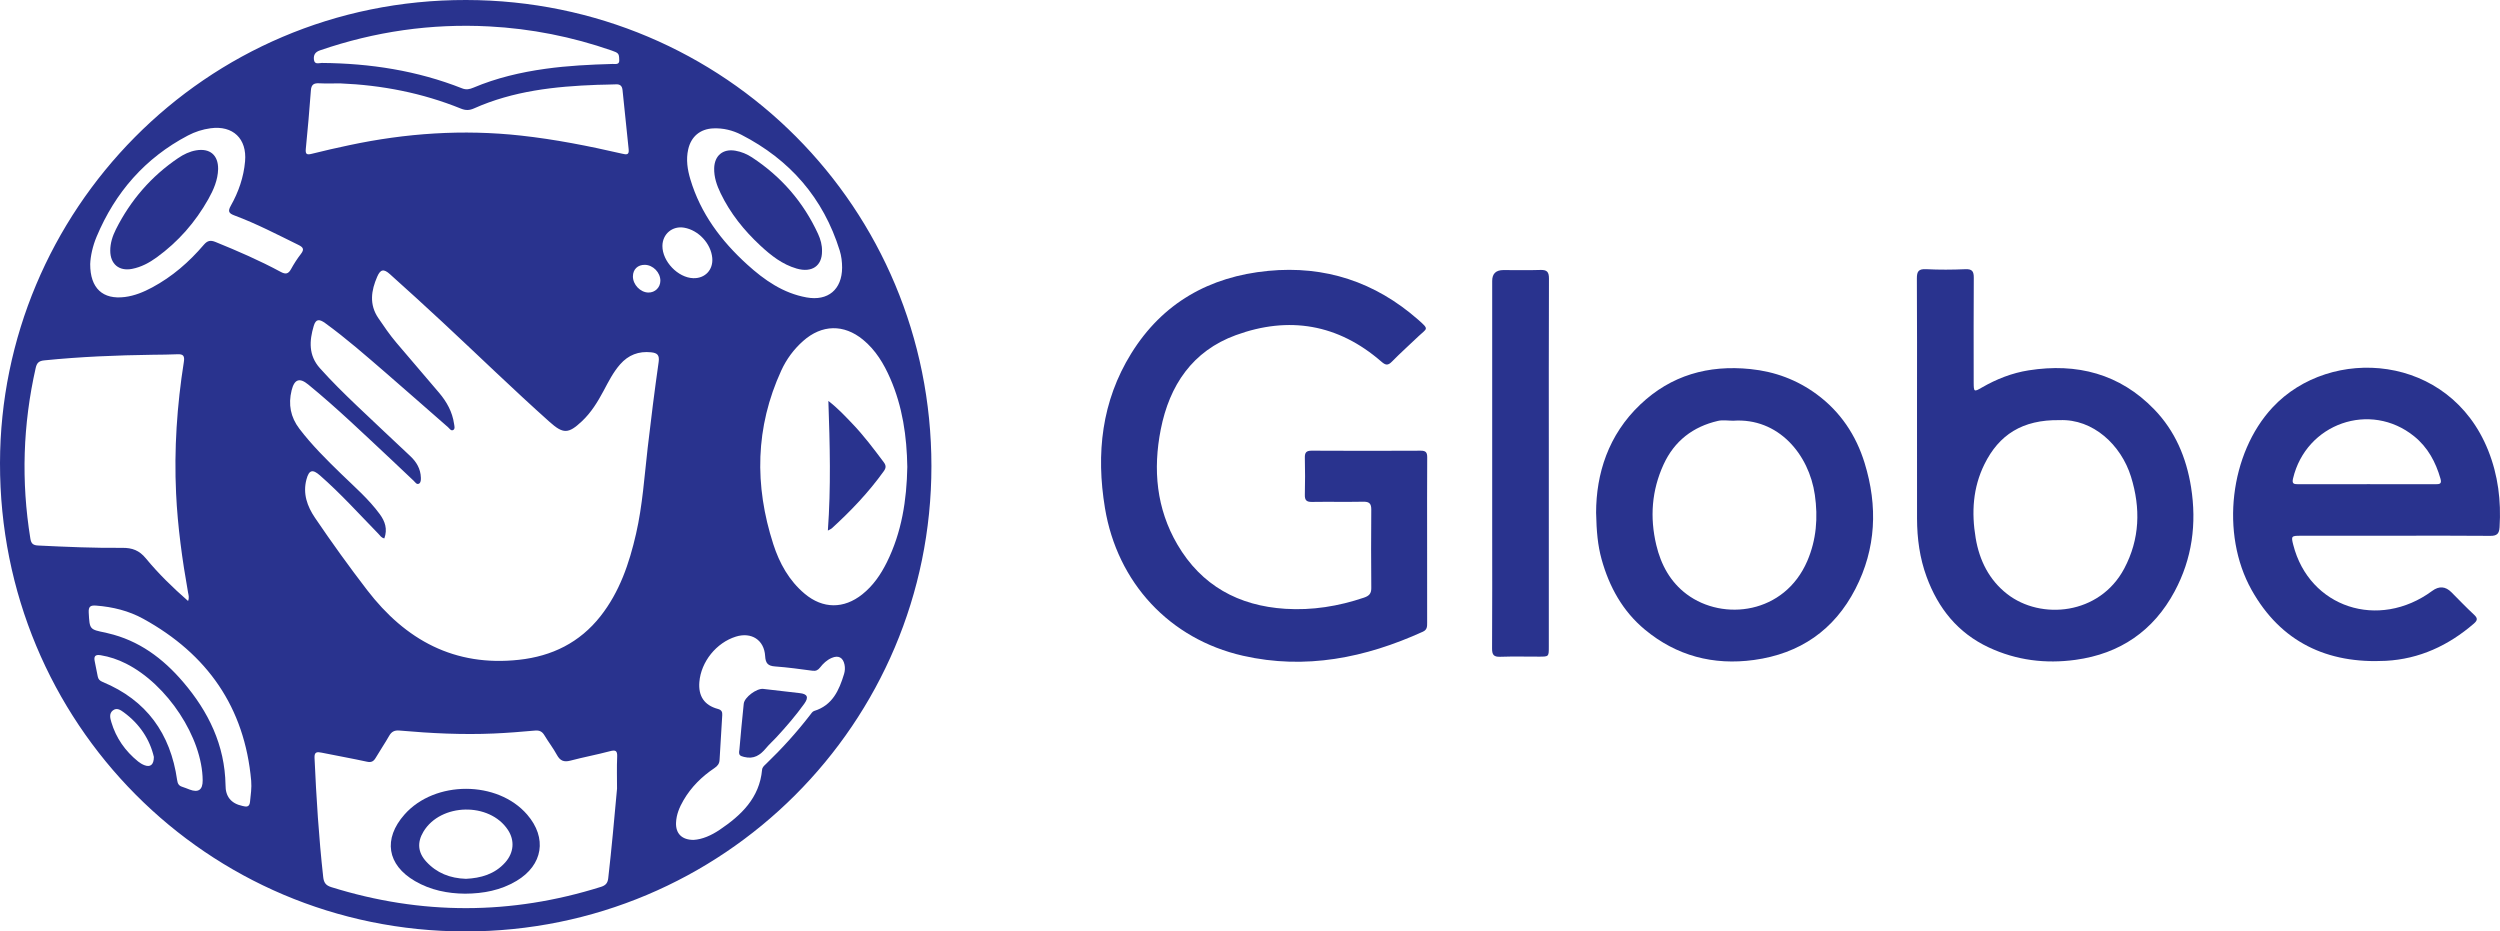
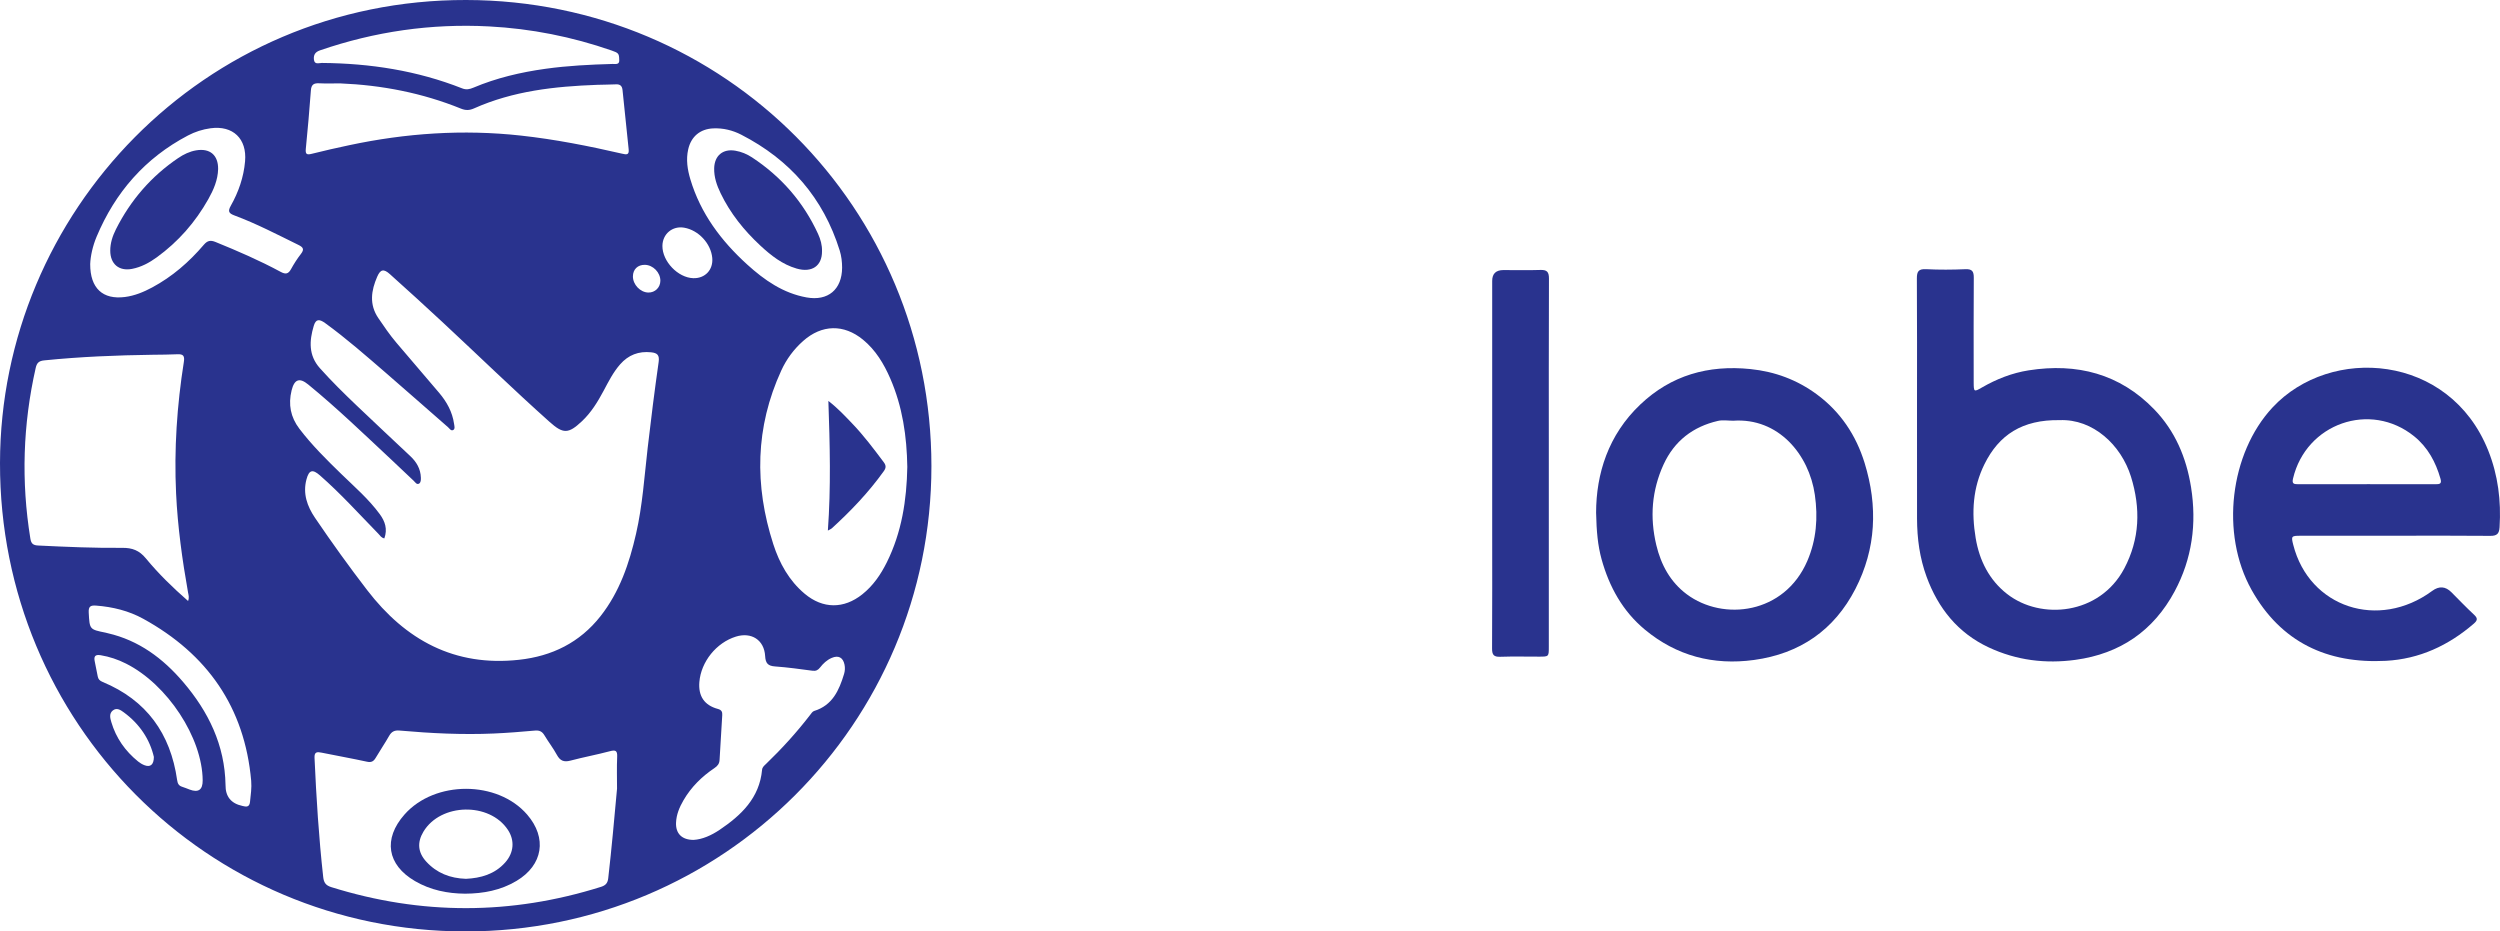
<svg xmlns="http://www.w3.org/2000/svg" id="uuid-be450ef4-69cf-4acf-8288-2274290b08cb" width="2641.307" height="984.081" viewBox="0 0 2641.307 984.081">
  <defs>
    <style>.uuid-2fb44a51-ca02-44bc-aa96-e45ed15fdc59{fill:#29338e;stroke-width:0px;}</style>
  </defs>
  <g id="uuid-4f76fe9d-0182-4df3-a6b4-7a41295aac3c">
    <path class="uuid-2fb44a51-ca02-44bc-aa96-e45ed15fdc59" d="M984.07,492.474c-.001,271.848-220.317,491.75-492.533,491.607C218.716,983.937-.464,763.551.001,489.23.449,224.211,215.047-.493,492.485.001c273.715.487,491.586,220.148,491.585,492.473ZM406.055,568.839c-3.298-.675-4.541-3.089-6.275-4.869-20.317-20.853-39.84-42.505-61.784-61.724-7.805-6.835-11.525-5.741-14.198,4.216-4.031,15.014.727,28.388,8.975,40.568,17.618,26.019,35.995,51.509,55.142,76.436,40.524,52.758,92.265,81.067,160.412,73.621,34.841-3.806,64.108-18.127,86.067-46.004,20.255-25.714,30.432-55.801,37.612-87.174,6.859-29.973,8.792-60.598,12.305-91.024,3.484-30.183,7.289-60.336,11.558-90.417,1.03-7.258-1.366-9.55-7.87-10.243-13.213-1.408-24.106,2.762-32.849,12.734-7.322,8.351-12.24,18.193-17.412,27.878-6.281,11.762-13.184,23.062-23.023,32.295-14.192,13.316-19.645,13.501-34.081.608-38.49-34.378-75.477-70.369-113.255-105.51-18.327-17.048-36.843-33.898-55.476-50.611-6.496-5.826-9.947-5.172-13.375,2.704-6.367,14.629-8.636,29.285,1.171,43.751,6.029,8.892,12.087,17.741,19.027,25.935,15.024,17.739,30.224,35.329,45.254,53.063,8.06,9.51,13.939,20.157,15.736,32.697.316,2.203,1.257,5.195-.748,6.464-2.409,1.525-4.011-1.47-5.603-2.856-21.964-19.124-43.744-38.462-65.79-57.489-20.885-18.025-41.621-36.252-63.975-52.485-6.585-4.782-10.003-4.198-12.133,2.918-4.703,15.714-5.625,31.1,6.48,44.646,12.443,13.924,25.746,26.985,39.238,39.854,18.668,17.806,37.529,35.41,56.314,53.094,6.571,6.186,10.865,13.485,11.157,22.739.074,2.346.006,5.223-1.969,6.317-2.464,1.363-3.995-1.49-5.58-2.972-7.838-7.325-15.542-14.794-23.388-22.111-28.954-27.002-57.404-54.567-88.085-79.65-9.238-7.552-14.648-5.59-17.568,6.246-3.626,14.7-1.151,28.165,8.219,40.48,13.211,17.364,28.64,32.604,44.212,47.742,14.091,13.699,29.044,26.572,40.754,42.55,5.567,7.596,8.336,15.742,4.804,25.584ZM651.912,833.291c0-11.225-.364-22.467.138-33.67.296-6.61-1.636-7.544-7.718-5.931-13.813,3.663-27.903,6.281-41.719,9.934-6.846,1.81-10.877.138-14.255-6.092-3.883-7.163-8.978-13.658-13.156-20.676-2.414-4.054-5.305-5.414-10.024-4.99-14.497,1.303-29.02,2.476-43.559,3.109-33.232,1.447-66.401-.206-99.499-3.132-5.421-.479-8.477,1.185-11.073,5.77-4.401,7.772-9.476,15.16-13.998,22.868-2.199,3.748-4.483,5.333-9.204,4.306-15.962-3.472-32.056-6.332-48.066-9.59-4.767-.97-7.761-.932-7.472,5.459,1.901,42.101,4.512,84.138,9.187,126.041.665,5.958,2.816,8.799,8.57,10.596,95.053,29.677,189.997,29.579,284.975-.332,4.888-1.539,7-4.037,7.57-9.029,3.598-31.47,6.418-62.998,9.303-94.641ZM198.711,634.968c1.436-3.88.436-6.333-.004-8.809-6.17-34.722-11.007-69.619-12.668-104.87-2.196-46.591.938-92.918,8.207-138.952.998-6.319-.62-8.348-6.782-8.058-8.67.409-17.361.413-26.043.531-38.321.522-76.581,2.062-114.738,5.936-5.624.571-7.77,2.665-8.981,8.017-13.52,59.768-15.447,119.833-5.613,180.332.896,5.512,3.091,7.002,8.368,7.259,29.597,1.442,59.206,2.73,88.831,2.464,10.463-.094,17.885,2.699,24.828,11.129,13.25,16.088,28.229,30.704,44.596,45.019ZM958.587,493.354c-.507-32.328-5.037-63.734-18.006-93.482-6.794-15.585-15.419-30.001-28.783-40.972-20.288-16.654-43.523-16.141-63.233,1.321-9.886,8.759-17.641,19.268-23.112,31.185-27.543,59.99-28.502,121.392-8.453,183.528,6.498,20.138,16.616,38.486,33.195,52.391,19.161,16.07,41.305,16.17,60.848.584,11.422-9.109,19.478-20.861,25.89-33.766,15.792-31.786,21.019-65.872,21.655-100.79ZM359.369,88.095c-7.408,0-14.83.282-22.219-.091-5.645-.285-8.246,1.393-8.687,7.469-1.497,20.631-3.342,41.241-5.375,61.827-.56,5.667,1.058,6.52,6.291,5.195,13.116-3.323,26.333-6.27,39.569-9.09,59.907-12.765,120.283-16.87,181.319-10.171,36.123,3.964,71.662,10.999,107.017,19.131,4.414,1.015,7.59,1.679,6.904-4.664-2.252-20.821-4.377-41.657-6.466-62.495-.436-4.344-2.44-6.321-6.929-6.098-6.63.331-13.279.278-19.915.52-44.643,1.627-88.706,6.417-130.092,24.903-4.835,2.16-8.832,2.225-13.748.235-40.924-16.567-83.592-24.865-127.669-26.671ZM732.725,887.38c9.348-.528,18.906-4.806,27.654-10.705,22.861-15.417,41.991-33.643,44.768-63.305.273-2.914,2.276-4.426,4.1-6.181,16.781-16.15,32.418-33.327,46.629-51.794,1.22-1.586,2.545-3.704,4.236-4.223,19.415-5.954,26.435-21.811,31.674-39.126.97-3.206,1.159-6.555.471-9.868-1.578-7.595-6.492-10.157-13.607-7.054-5.047,2.201-8.958,5.883-12.275,10.162-2.059,2.656-4.287,3.841-7.846,3.37-13.166-1.742-26.343-3.603-39.578-4.544-7.562-.537-10.108-3.243-10.552-10.966-.982-17.072-14.548-25.644-30.903-20.557-20.672,6.43-36.839,26.525-38.601,47.981-1.22,14.855,5.213,24.581,19.592,28.438,4.073,1.093,4.775,3.33,4.589,6.576-.904,15.807-1.958,31.605-2.839,47.414-.222,3.986-2.224,6.355-5.443,8.519-13.314,8.949-24.538,19.995-32.658,33.968-4.281,7.366-7.551,15.124-7.881,23.765-.432,11.305,6.036,18.089,18.471,18.129ZM95.298,278.942c-.099,25.785,13.423,37.809,36.644,34.848,10.277-1.31,19.706-5.213,28.757-10.06,21.22-11.366,39.081-26.892,54.613-45.089,3.829-4.486,7.084-5.137,12.415-2.968,23.427,9.531,46.621,19.565,68.877,31.592,5.28,2.853,8.082,2.137,10.908-2.992,3.072-5.575,6.542-11.006,10.448-16.026,3.873-4.978,2.218-7.102-2.783-9.553-22.233-10.897-44.196-22.388-67.438-31.051-5.859-2.184-7.318-4.2-3.924-10.219,8.212-14.562,13.653-30.201,15.116-47.032,2.074-23.856-12.808-38.078-36.467-34.88-8.45,1.142-16.463,3.732-23.947,7.666-45.249,23.779-76.786,60.03-96.448,106.878-4.17,9.935-6.44,20.425-6.77,28.887ZM654.199,62.451c-.172-5.822-.795-6.581-7.986-9.079-41.979-14.584-85.134-23.132-129.536-25.464-61.188-3.213-120.659,5.38-178.577,25.285-5.109,1.756-6.946,4.82-6.447,9.67.599,5.817,5.367,3.619,8.37,3.643,51.014.397,100.698,8.067,148.343,26.89,4.281,1.691,7.853.882,11.731-.755,24.389-10.295,49.902-16.285,76.054-19.942,23.561-3.294,47.253-4.475,70.997-5.135,3.226-.09,7.89,1.265,7.051-5.113ZM889.712,282.862c-.018-6.161-.709-12.282-2.531-18.137-17.283-55.539-52.535-95.951-104-122.398-9.106-4.68-19.093-7.146-29.581-6.693-13.876.599-23.443,8.634-26.496,22.156-2.446,10.836-.787,21.399,2.297,31.716,10.783,36.069,32.556,65.016,59.981,89.925,18.097,16.437,37.951,30.34,62.772,34.808,22.669,4.081,37.385-8.357,37.557-31.377ZM238.277,829.394q-.183,18.191,17.747,22.066c.499.108,1.004.19,1.499.317,4.038,1.03,6.166-.156,6.63-4.672.757-7.373,1.891-14.752,1.237-22.144-6.877-77.758-46.424-133.956-114.013-171.191-15.324-8.442-32.23-12.596-49.805-13.946-5.996-.461-8.188.949-7.834,7.378.981,17.791.732,17.803,17.952,21.24.75.15,1.48.396,2.227.568,32.767,7.552,58.227,26.554,79.584,51.548,26.773,31.332,44.047,66.738,44.777,108.836ZM214.131,824.5c-.313-45.123-37.23-101.362-81.018-123.413-8.49-4.275-17.36-7.291-26.789-8.846-5.96-.983-7.35,1.361-6.209,6.657,1.128,5.241,2.109,10.513,3.139,15.775.579,2.956,2.069,4.528,5.139,5.802,46.327,19.215,71.749,54.523,78.736,103.615.555,3.902,1.771,6.051,5.366,7.183,2.674.842,5.266,1.946,7.894,2.935q13.846,5.212,13.742-9.708ZM732.392,293.903c12.545.415,21.269-8.873,20.123-21.422-1.389-15.206-14.531-29.33-29.712-31.932-12.428-2.131-22.894,6.686-22.95,19.334-.072,16.274,16.391,33.487,32.539,34.021ZM162.568,799.709c-4.279-18.498-14.971-34.734-31.617-46.986-3.363-2.475-7.537-5.523-11.818-2.037-3.987,3.246-2.752,8.032-1.542,12.138,4.979,16.893,14.694,30.684,28.34,41.716,1.959,1.583,4.221,2.955,6.56,3.873,6.235,2.446,10.033-.251,10.077-8.703ZM681.298,279.798c-7.521-.113-12.56,4.762-12.606,12.197-.055,8.686,7.794,16.922,16.282,17.086,7.069.136,12.648-5.305,12.718-12.407.086-8.717-7.713-16.746-16.393-16.876Z" />
-     <path class="uuid-2fb44a51-ca02-44bc-aa96-e45ed15fdc59" d="M1507.782,571.355c.002,28.874-.021,57.748.029,86.622.007,3.937.058,7.357-4.494,9.424-60.846,27.642-123.97,40.459-190.154,25.402-77.665-17.668-132.732-77.361-145.753-156.038-9.516-57.495-3.502-112.843,27.713-163.244,33.123-53.481,82.659-81.311,144.648-87.326,60.149-5.836,113.048,11.675,158.465,51.499,12.219,10.714,9.431,8.956.598,17.428-9.402,9.018-19.165,17.676-28.267,26.983-4.313,4.41-6.804,3.72-11.143-.052-45.649-39.684-97.696-48.436-153.738-27.962-45.841,16.747-70.102,52.963-79.308,99.542-8.379,42.392-4.646,83.68,17.544,121.644,25.372,43.408,64.663,64.818,114.106,67.95,28.323,1.794,56.007-2.67,82.961-11.779,5.382-1.819,7.87-4.185,7.814-10.172-.258-27.594-.244-55.193-.015-82.787.051-6.218-1.902-8.531-8.339-8.407-18.138.347-36.291-.073-54.432.213-5.76.091-7.551-1.925-7.415-7.542.317-13.024.318-26.066-.002-39.09-.137-5.578,1.514-7.547,7.349-7.512,38.334.23,76.67.21,115.004.016,5.411-.027,6.963,1.758,6.926,7.033-.206,29.384-.099,58.769-.096,88.154Z" />
    <path class="uuid-2fb44a51-ca02-44bc-aa96-e45ed15fdc59" d="M2025.363,429.169c.001-44.979.155-89.959-.148-134.936-.051-7.576,1.885-10.244,9.842-9.838,13.767.702,27.615.631,41.391.02,7.403-.328,8.95,2.502,8.901,9.186-.248,33.732-.112,67.468-.11,101.202 0,3.067-.015,6.134.007,9.2.072,10.122.254,10.282,8.742,5.378,15.417-8.908,31.811-15.348,49.38-18.106,50.932-7.995,96.247,3.564,132.687,41.31,21.955,22.741,33.884,50.788,38.843,82.084,6.13,38.69,1.164,75.561-17.312,110.074-22.386,41.815-57.717,65.924-104.634,72.38-31.715,4.365-62.584.582-91.809-13.115-32.657-15.306-53.394-41.227-65.639-74.58-7.284-19.84-10.049-40.431-10.109-61.424-.112-39.612-.032-79.224-.031-118.836ZM2176.09,443.883c-39.589-.626-64.195,15.628-79.48,46.562-12.274,24.841-13.798,51.028-9.275,78.024,3.988,23.803,14.282,44.277,33.217,59.071,35.657,27.859,97.71,22.166,123.726-26.807,16.543-31.141,17.482-63.812,7.178-97.045-10.429-33.636-40.126-61.251-75.365-59.805Z" />
    <path class="uuid-2fb44a51-ca02-44bc-aa96-e45ed15fdc59" d="M2529.948,566.006c-33.214.008-66.428-.023-99.642.027-9.458.014-9.749.499-7.431,9.597,16.865,66.192,90.109,90.458,146.837,48.649q10.838-7.988,20.22,1.392c7.949,7.948,15.691,16.118,23.933,23.749,4.062,3.76,3.835,5.972-.239,9.49-26.764,23.106-57.545,37.387-92.875,39.262-61.88,3.283-110.984-19.68-141.9-74.924-33.279-59.466-22.77-144.411,22.042-192.645,61.238-65.915,187.098-57.124,227.977,45.4,10.402,26.088,13.769,53.211,11.982,81.148-.425,6.644-2.767,9.071-9.732,9.001-33.721-.338-67.448-.152-101.172-.144ZM2500.602,511.529c24.24,0,48.481-.062,72.721.057,4.377.022,6.638-.457,5.09-5.852-5.051-17.598-13.385-33.117-27.787-44.768-46.296-37.455-114.287-13.607-128.006,44.666-1.309,5.559.978,5.949,5.262,5.935,24.24-.083,48.48-.04,72.721-.038Z" />
    <path class="uuid-2fb44a51-ca02-44bc-aa96-e45ed15fdc59" d="M1686.315,541.73c.066-41.137,12.781-82.192,46.755-114.413,32.535-30.856,71.746-41.92,116.167-37.403,26.03,2.647,49.457,11.406,70.23,26.708,24.915,18.353,41.492,43.117,50.555,72.597,13.994,45.521,12.214,90.347-9.779,133.033-22.378,43.432-58.571,68.364-107.075,75.022-43.062,5.911-82.039-4.383-115.412-32.138-23.284-19.365-37.556-45.05-45.647-74.263-4.048-14.615-5.372-29.451-5.794-49.144ZM1831.122,444.502c-5.351,0-10.932-1-16.014.168-26.483,6.086-46.147,21.255-57.54,46.116-12.524,27.329-14.601,55.785-7.689,84.974,4.964,20.962,14.928,39.197,32.243,52.11,38.509,28.721,103.273,20.853,127.356-35.267,9.619-22.416,11.375-45.778,7.954-69.704-6.126-42.848-38.595-81.749-86.31-78.397Z" />
    <path class="uuid-2fb44a51-ca02-44bc-aa96-e45ed15fdc59" d="M1636.365,489.662c.001,64.607.005,129.214-.004,193.821-.002,10.237-.03,10.26-9.928,10.275-13.792.021-27.596-.331-41.371.145-6.793.235-8.697-2.016-8.656-8.697.263-42.644.131-85.291.13-127.936-.001-86.824-.001-173.647.002-260.471q0-11.446,11.798-11.468c13.026-.012,26.062.318,39.073-.125,6.97-.238,9.129,2.018,9.102,9.103-.25,65.117-.147,130.235-.146,195.353Z" />
    <path class="uuid-2fb44a51-ca02-44bc-aa96-e45ed15fdc59" d="M491.389,944.197c-18.71-.152-36.586-3.798-52.904-13.283-29.603-17.206-33.869-44.62-11.108-70.372,32.015-36.223,98.292-36.155,129.613.133,21.262,24.634,16.706,53.293-11.247,69.997-16.718,9.991-35.14,13.419-54.355,13.524ZM492.288,928.498c15.532-.764,30.265-4.74,41.426-17.222,9.284-10.382,10.262-23.366,2.889-34.52-19.453-29.424-70.961-28.348-89.204,1.862-6.799,11.259-5.952,21.931,2.855,31.598,11.103,12.186,25.221,17.716,42.034,18.282Z" />
    <path class="uuid-2fb44a51-ca02-44bc-aa96-e45ed15fdc59" d="M874.659,560.582c3.323-46.027,2.141-90.548.537-136.993,10.257,7.955,17.587,15.98,25.081,23.763,12.245,12.719,22.8,26.846,33.387,40.944,2.595,3.456,2.606,5.971.105,9.469-15.979,22.352-34.809,42.081-55.065,60.525-.689.627-1.652.954-4.045,2.292Z" />
-     <path class="uuid-2fb44a51-ca02-44bc-aa96-e45ed15fdc59" d="M781.186,792.088c1.405-15.181,2.763-31.951,4.6-48.669.749-6.816,13.715-16.325,20.529-15.579,12.924,1.415,25.825,3.038,38.746,4.476,7.915.881,9.615,4.296,4.756,11.076-9.07,12.656-19.228,24.445-29.808,35.862-3.466,3.74-7.323,7.14-10.572,11.052-6.175,7.436-12.828,12.107-23.449,9.376-4.204-1.081-5.889-1.875-4.803-7.594Z" />
    <path class="uuid-2fb44a51-ca02-44bc-aa96-e45ed15fdc59" d="M230.449,178.623c-.297,11.604-4.807,21.912-10.335,31.749-13.706,24.392-31.792,45.01-54.462,61.483-7.908,5.746-16.455,10.363-26.19,12.231-13.739,2.636-22.913-5.124-22.975-19.135-.036-8.158,2.457-15.67,6.026-22.761,15.467-30.73,37.299-55.988,65.854-75.28,5.731-3.872,11.985-6.902,18.909-8.068,14.57-2.455,23.354,5.094,23.173,19.781Z" />
    <path class="uuid-2fb44a51-ca02-44bc-aa96-e45ed15fdc59" d="M868.473,265.53c.094,15.395-10.677,22.852-26.736,18.239-15.17-4.357-27.212-13.882-38.5-24.378-17.166-15.963-31.691-34.01-41.908-55.25-4.011-8.338-7.048-17.006-6.785-26.475.369-13.298,9.273-20.688,22.36-18.443,6.379,1.094,12.319,3.576,17.677,7.103,30.83,20.297,54.193,47.115,69.657,80.674,2.681,5.817,4.435,11.985,4.236,18.53Z" />
  </g>
</svg>